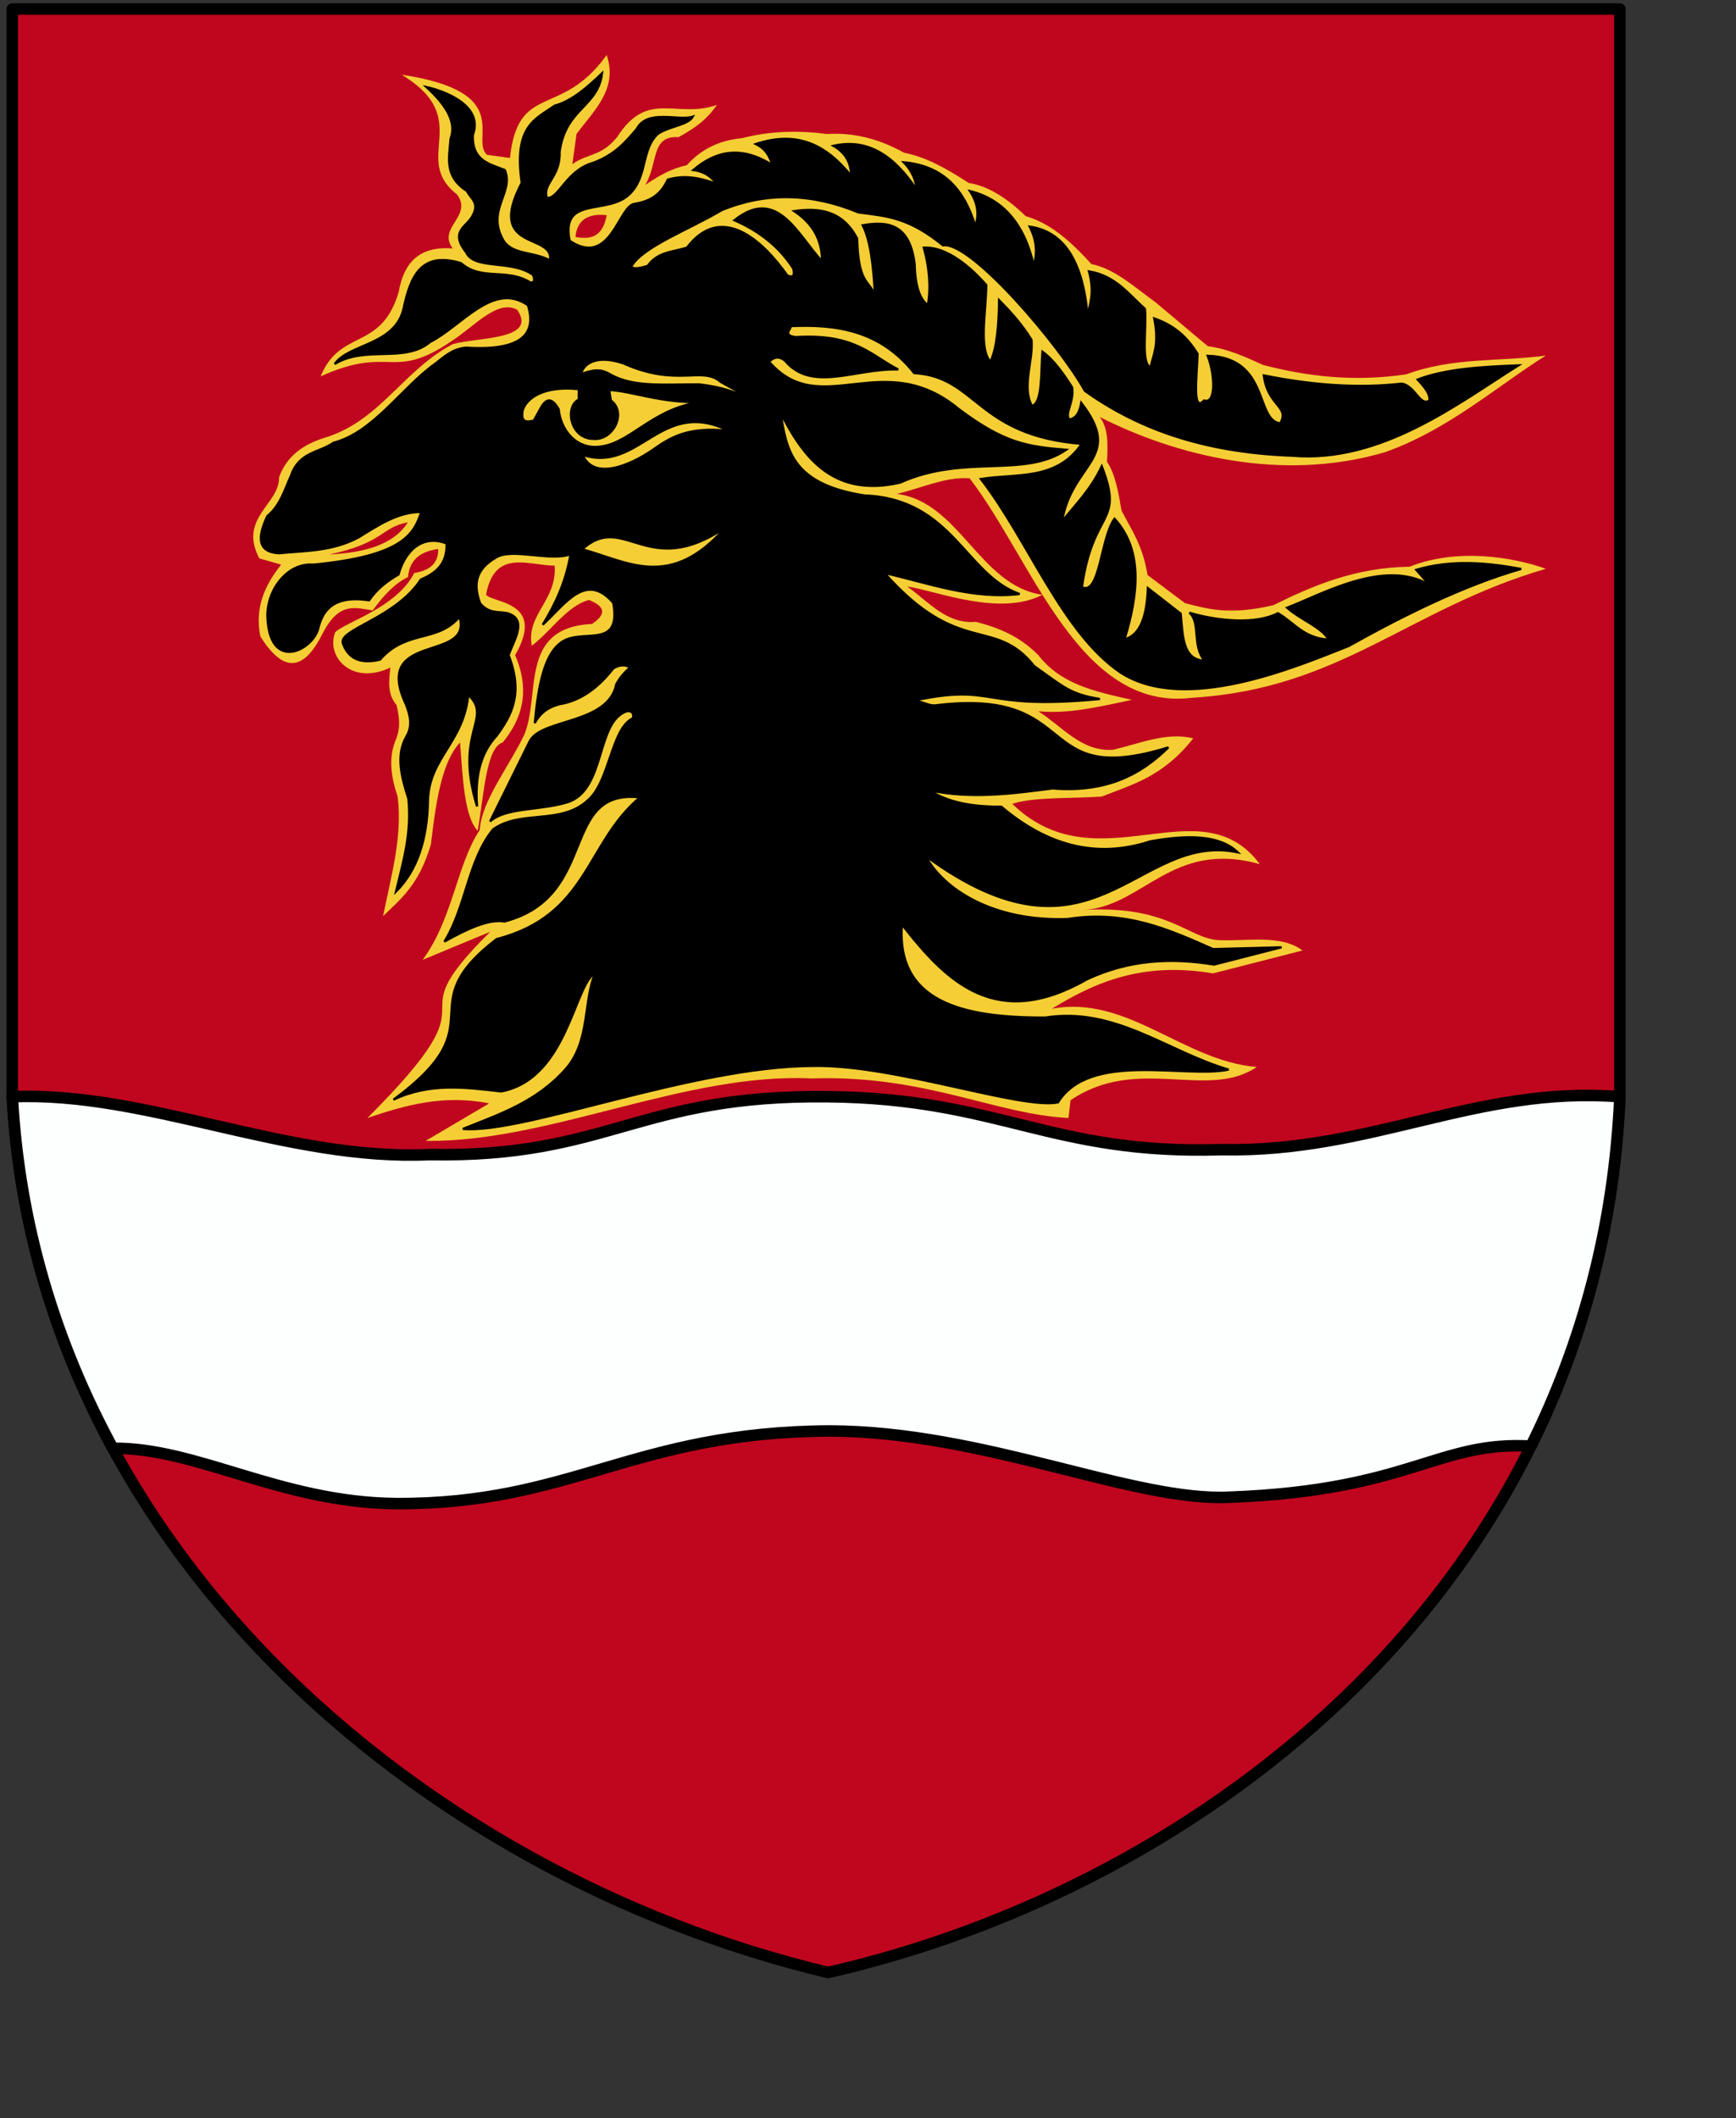
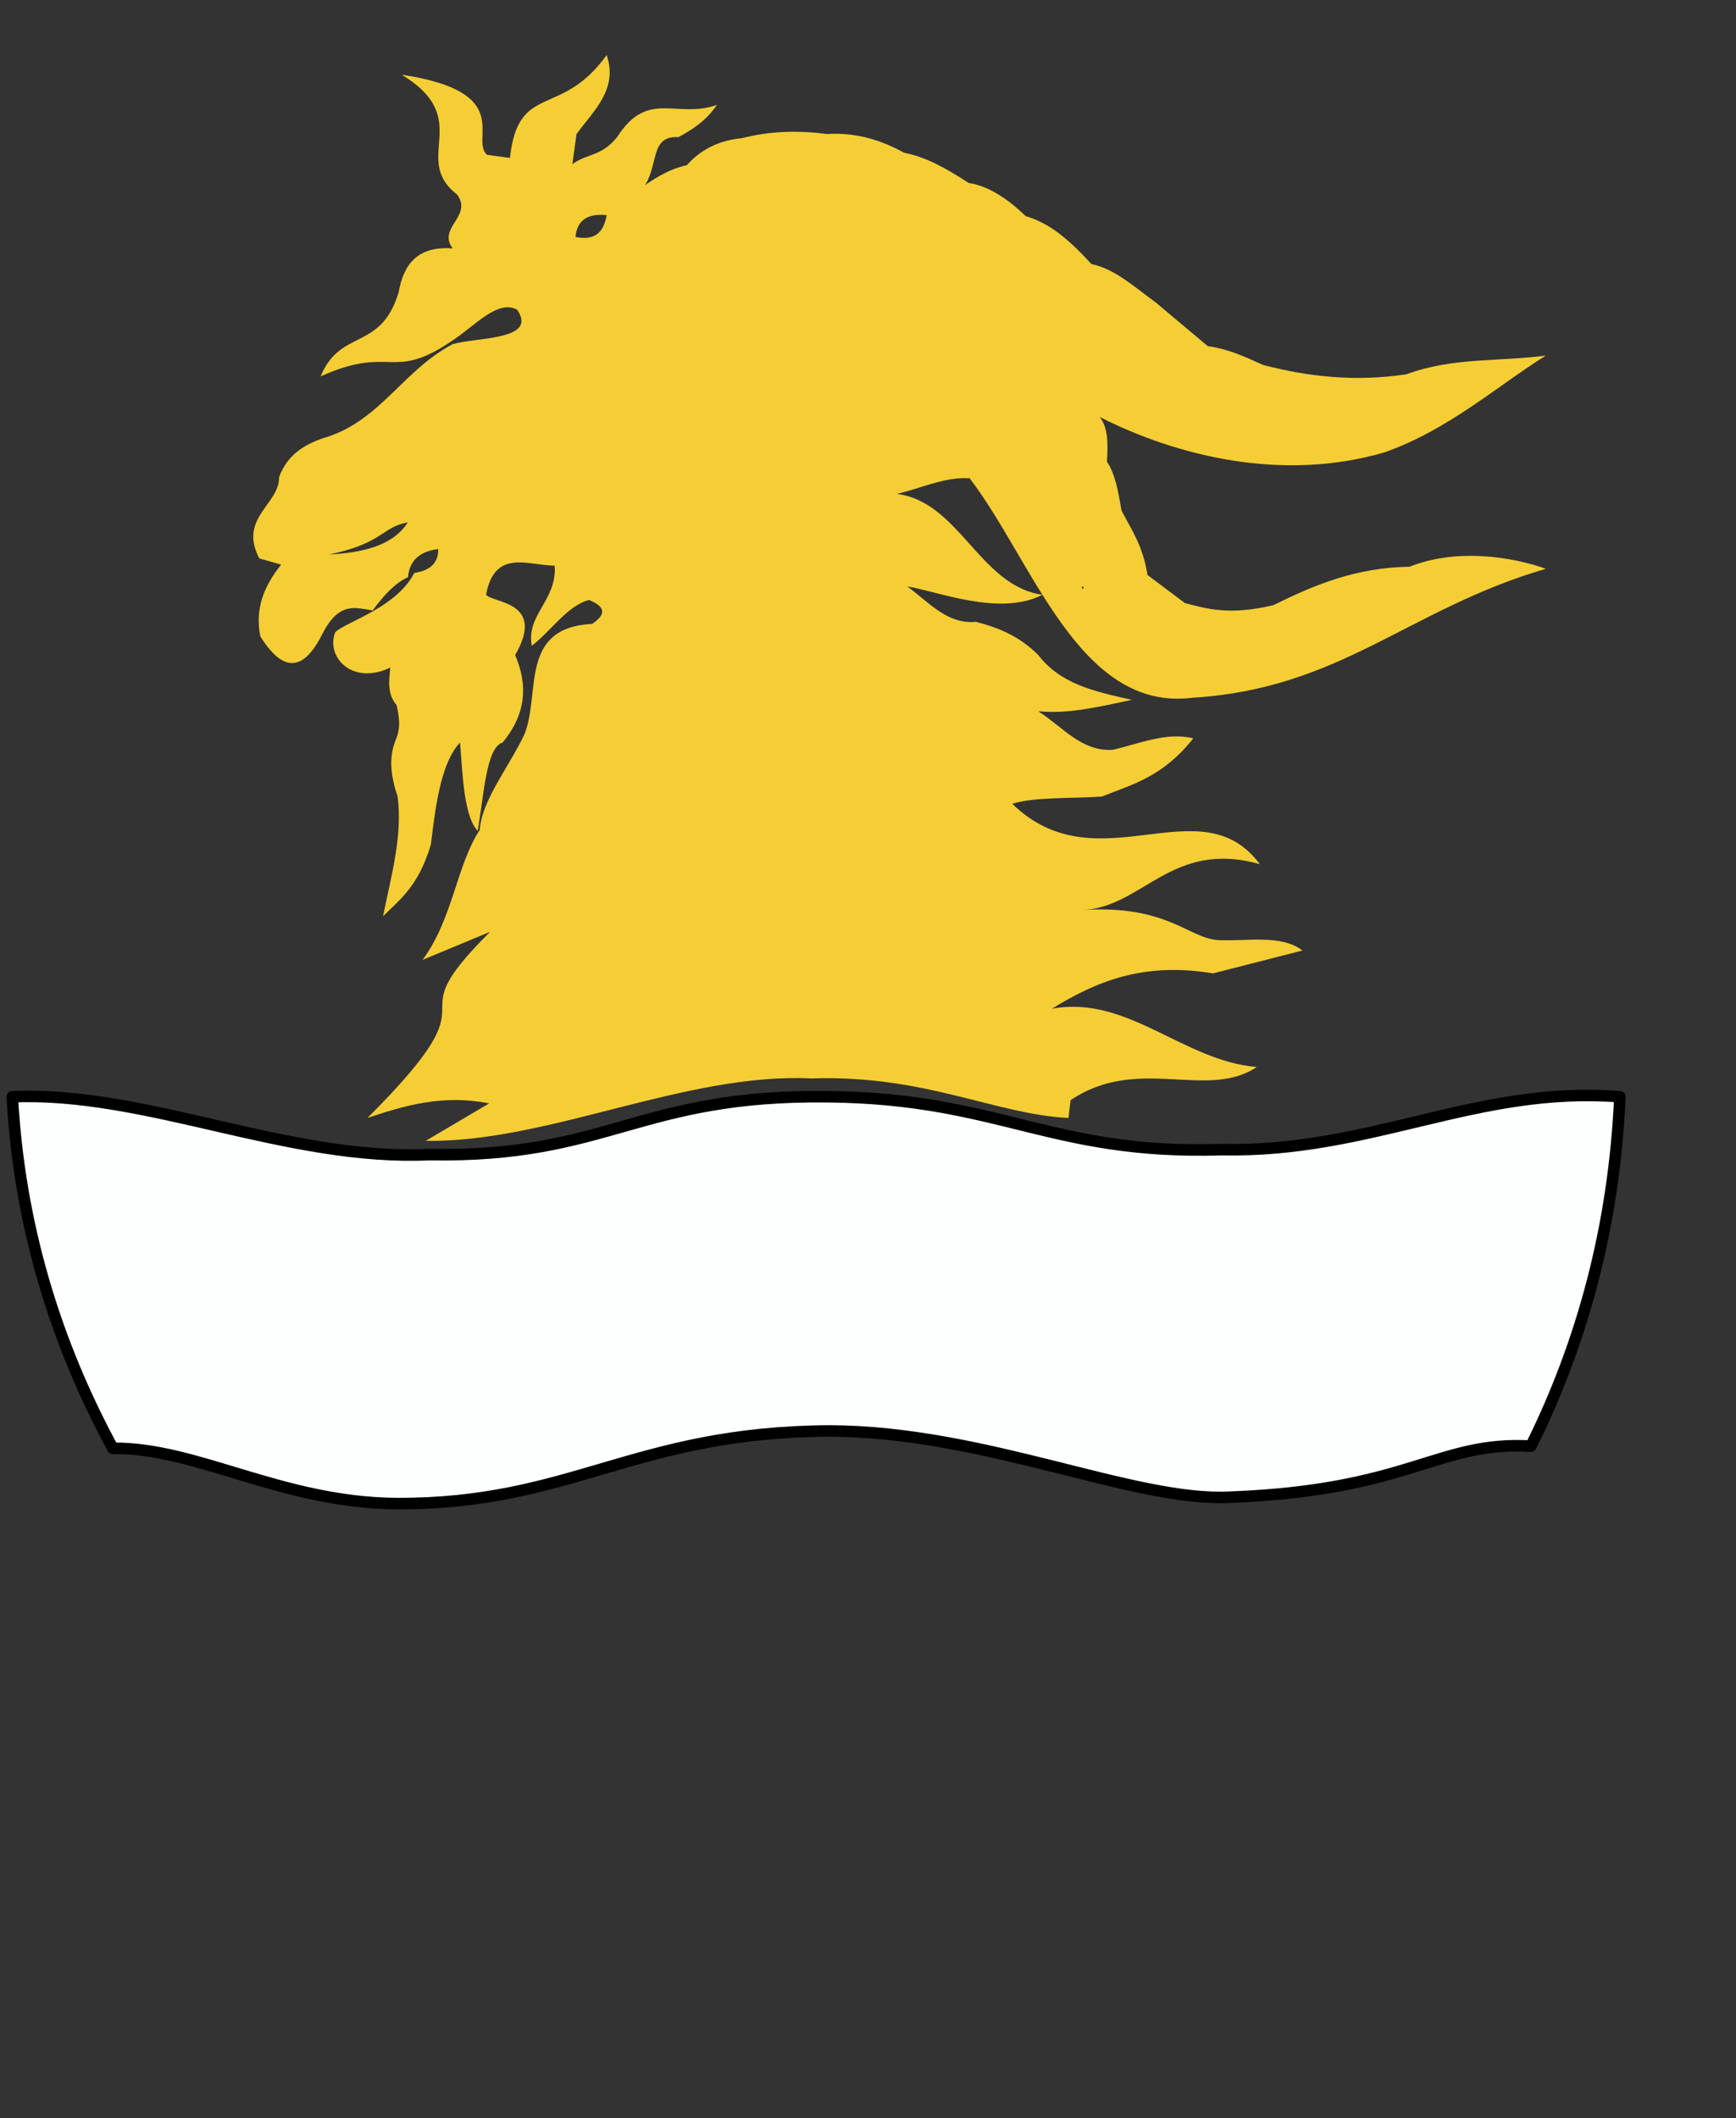
<svg xmlns="http://www.w3.org/2000/svg" xmlns:ns1="http://inkscape.sourceforge.net/DTD/sodipodi-0.dtd" xmlns:ns2="http://www.inkscape.org/namespaces/inkscape" id="svg2" ns1:version="0.32" ns2:version="0.42+devel" width="600pt" height="732pt" ns1:docbase="D:\Inkscape-rysunki" ns1:docname="POL_powiat_wieruszowski_COA.svg" version="1.0">
  <rect width="100%" height="100%" fill="#333333" stroke="none" />
  <defs id="defs5" />
  <ns1:namedview ns2:window-height="665" ns2:window-width="751" ns2:pageshadow="2" ns2:pageopacity="0.0" borderopacity="1.0" bordercolor="#666666" pagecolor="#ffffff" id="base" ns2:zoom="0.5186591" ns2:cx="397.28347" ns2:cy="444.35497" ns2:window-x="-3" ns2:window-y="2" ns2:current-layer="svg2" />
  <g id="g2273">
    <g transform="translate(2,4)" id="g2189">
-       <path style="fill:#c0061e;fill-opacity:1;fill-rule:evenodd;stroke:#000000;stroke-width:5.315;stroke-linecap:round;stroke-linejoin:round;stroke-miterlimit:4;stroke-dasharray:none;stroke-dashoffset:0;stroke-opacity:1" d="M 3.672,0.155 L 744.482,0.155 L 744.482,501.381 C 734.687,725.698 553.305,865.37 379.606,904.943 C 189.252,859.582 14.667,705.831 3.672,501.381 L 3.672,0.155 z " id="rect1304" ns1:nodetypes="cccccc" />
      <path ns1:nodetypes="ccccccccccc" id="path2180" d="M 744.482,501.381 C 741.872,561.163 727.074,614.933 703.483,662.398 C 660.632,659.905 647.87,682.797 565.01,685.911 C 520.441,688.277 452.351,655.666 380.346,655.396 C 289.788,655.868 261.612,689.284 180.445,688.871 C 127.195,688.343 88.537,662.92 50.006,663.406 C 23.432,614.474 6.825,560.013 3.672,501.381 C 65.62,498.787 130.112,531.093 195.892,528.059 C 278.705,529.528 291.683,500.379 379.589,501.381 C 459.023,502.203 482.213,528.244 560.999,525.773 C 629.982,527.231 678.34,496.215 744.482,501.381 z " style="fill:#fdfffe;fill-opacity:1;fill-rule:evenodd;stroke:#000000;stroke-width:5.315;stroke-linecap:round;stroke-linejoin:round;stroke-miterlimit:4;stroke-dasharray:none;stroke-dashoffset:0;stroke-opacity:1" />
    </g>
    <g transform="translate(786.184,9)" id="g2267">
      <path id="path2195" style="fill:#f5ce35;fill-opacity:1;fill-rule:evenodd;stroke:none;stroke-width:1px;stroke-linecap:butt;stroke-linejoin:miter;stroke-opacity:1" d="M -506.61,90.148 C -508.384,100.296 -514.142,101.479 -520.989,100.213 C -520.232,92.149 -515.031,89.27 -506.61,90.148 z M -666.693,248.314 C -676.462,229.676 -657.301,223.377 -657.587,210.929 C -653.75,200.292 -645.255,195.245 -635.06,192.237 C -610.616,184.113 -600.072,161.423 -577.545,149.58 C -566.328,146.313 -538.221,147.844 -547.829,133.763 C -556.907,128.682 -567.787,141.63 -578.024,148.142 C -605.699,167.01 -605.817,149.71 -638.415,164.438 C -629.42,142.279 -610.592,152.959 -602.468,125.616 C -600.206,112.86 -593.811,104.237 -577.545,105.485 C -584.875,95.937 -568.022,90.54 -575.628,80.562 C -596.985,63.883 -567.318,45.971 -601.03,25.444 C -548.187,33.375 -569.907,55.042 -561.728,62.349 L -551.184,63.787 C -547.391,28.654 -527.662,45.85 -506.61,16.337 C -501.298,32.096 -512.472,41.859 -520.51,52.763 L -522.427,66.663 C -515.589,61.614 -509.256,63.327 -501.817,54.201 C -487.63,32.001 -474.516,45.938 -455.805,39.343 C -458.941,43.833 -462.851,48.452 -473.539,54.201 C -486.497,53.427 -482.706,66.349 -488.876,76.249 C -482.977,72.23 -476.868,68.632 -469.705,67.142 C -463.156,59.79 -454.685,55.642 -444.302,54.681 C -431.202,51.29 -418.101,51.048 -405,52.763 C -393.775,52.058 -382.036,54.434 -369.533,61.391 C -359.628,63.346 -350.681,68.223 -339.817,75.29 C -330.309,76.797 -321.691,82.754 -313.456,90.627 C -304.527,93.272 -295.9,98.692 -283.261,112.675 C -272.423,114.856 -263.186,123.442 -253.545,130.408 L -229.58,150.539 C -220.276,151.741 -212.236,155.472 -204.178,159.166 C -183.78,164.454 -162.252,167.103 -138.036,163.479 C -116.627,155.542 -95.219,157.722 -73.811,154.852 C -96.131,168.798 -118.777,189.129 -148.101,199.426 C -195.476,213.339 -244.431,200.947 -279.426,183.13 C -275.532,187.918 -275.542,195.634 -276.071,203.74 C -272.155,209.569 -270.789,217.948 -269.361,226.267 C -264.826,235.089 -259.517,242.364 -257.379,255.983 L -240.125,268.923 C -229.686,271.599 -219.752,274.653 -199.385,269.882 C -180.803,260.684 -161.48,252.525 -136.598,252.148 C -114.661,243.396 -88.849,247.699 -73.811,253.107 C -137.406,271.692 -168.287,308.405 -236.77,312.539 C -288.956,319.069 -310.267,249.298 -339.338,211.409 C -350.521,210.588 -361.705,216.017 -372.888,218.598 C -344.015,222.229 -334.788,260.961 -305.787,265.089 C -325.602,275.261 -354.288,263.347 -368.095,261.255 C -358.249,268.316 -349.859,278.776 -336.462,277.551 C -326.373,280.147 -316.527,283.958 -307.705,292.888 C -297.613,305.803 -283.425,309.349 -264.568,313.497 C -282.877,317.427 -294.508,319.952 -307.705,318.77 C -296.659,325.748 -287.697,337.589 -273.196,336.503 C -260.894,333.62 -248.592,328.211 -236.29,331.231 C -250.349,349.05 -264.409,352.481 -278.468,358.071 C -292.55,359.019 -310.139,358.212 -319.687,361.426 C -280.406,399.57 -233.132,352.155 -205.616,389.225 C -246.181,377.768 -259.537,409.065 -287.095,410.314 C -248.007,407.969 -238.632,423.364 -224.787,424.214 C -211.367,424.852 -195.921,421.439 -185.965,429.006 L -227.184,439.551 C -259.737,434.077 -281.552,443.636 -301.474,455.847 C -266.685,449.323 -240.81,479.922 -207.054,482.687 C -229.832,498.138 -262.027,477.008 -292.847,498.024 L -293.805,506.172 C -327.515,504.539 -359.787,486.226 -412.19,487.959 C -470.404,485.128 -533.535,517.588 -590.007,516.717 L -560.77,499.462 C -581.881,495.25 -599.504,500.337 -616.847,506.172 C -553.1,442.557 -607.609,467.199 -560.291,420.379 L -591.444,433.32 C -577.451,414.391 -575.799,389.638 -565.084,373.409 C -564.285,359.925 -551.371,344.018 -544.474,329.314 C -536.981,310.493 -547.1,280.187 -513.32,278.509 C -505.72,273.366 -508.371,270.086 -514.758,267.486 C -524.671,270.01 -532.359,281.916 -541.119,288.574 C -543.825,274.199 -529.412,267.607 -530.575,251.669 C -542.902,251.558 -558.229,243.733 -562.208,265.089 C -558.748,269.034 -534.517,268.134 -548.788,292.888 C -542.816,306.786 -543.737,320.051 -554.539,333.148 C -562.15,335.398 -563.185,357.378 -566.042,373.888 C -572.245,367.281 -572.91,349.601 -574.19,333.148 C -582.728,342.302 -585.342,360.934 -587.61,380.119 C -593.2,399.06 -601.614,405.289 -609.658,413.19 C -605.988,394.817 -600.592,376.444 -602.947,358.071 C -606.067,348.884 -607.158,340.103 -603.906,332.19 C -601.236,325.921 -602.36,320.917 -603.427,315.894 C -607.726,310.978 -606.988,304.802 -606.303,298.639 C -624.242,307.11 -636.104,293.416 -631.705,282.344 C -626.786,277.524 -603.479,271.089 -595.279,255.024 C -587.77,253.906 -584.095,250.231 -584.255,244 C -590.254,244.812 -597.395,247.396 -598.155,256.941 C -604.342,259.788 -609.532,265.627 -614.45,272.278 C -622.119,271.209 -629.788,267.92 -637.456,282.823 C -645.345,298.581 -654.502,302.92 -666.214,284.261 C -668.888,271.036 -664.127,260.599 -656.628,251.19 L -666.693,248.314 z M -634.473,246.507 C -619.132,245.718 -605.169,242.519 -598.238,231.717 C -610.316,233.805 -609.431,241.322 -634.473,246.507 z " />
      <path style="fill:none;fill-opacity:0.75;fill-rule:evenodd;stroke:#000000;stroke-width:1px;stroke-linecap:butt;stroke-linejoin:miter;stroke-opacity:1" d="M -287.498,261.789 C -287.428,261.789 -287.358,261.789 -287.498,261.789 z " id="path2200" />
-       <path style="fill:none;fill-opacity:0.75;fill-rule:evenodd;stroke:#000000;stroke-width:1px;stroke-linecap:butt;stroke-linejoin:miter;stroke-opacity:1" d="M -287.498,261.789 C -287.428,261.789 -287.358,261.789 -287.498,261.789 z " id="path2202" />
-       <path id="path2241" style="fill:#000000;fill-opacity:1;fill-rule:evenodd;stroke:#000000;stroke-width:1px;stroke-linecap:butt;stroke-linejoin:miter;stroke-opacity:1" d="M -517.635,200.659 C -512.494,212.649 -495.488,205.318 -485.342,198.254 C -477.779,192.987 -469.507,187.294 -450.342,189.567 C -481.524,173.898 -491.429,209.136 -517.635,200.659 z M -463.283,176.256 C -486.569,179.343 -496.269,196.663 -511.719,196.962 C -521.575,197.061 -527.822,188.577 -528.727,179.584 C -531.879,174.02 -534.321,174.836 -536.492,178.105 L -540.189,184.76 C -545.565,186.323 -545.825,183.623 -545.365,180.324 C -543.574,173.841 -534.45,168.695 -519.484,170.341 L -519.484,175.147 C -526.011,178.203 -523.686,193.373 -512.459,193.264 C -503.613,193.914 -497.091,181.141 -504.694,175.517 L -505.434,170.71 C -494.683,171.285 -481.366,176.827 -463.283,176.256 z M -518.374,163.316 C -517.5,158.987 -511.714,154.094 -498.778,158.509 C -474.002,169.586 -462.693,159.474 -454.04,167.013 L -440.729,174.408 C -447.249,172.105 -451.957,169.5 -464.023,168.122 C -480.459,168.049 -494.024,169.526 -504.694,163.685 C -509.501,160.728 -512.597,161.42 -518.374,163.316 z M -628.231,287.382 C -625.862,294.101 -620.636,297.25 -611.091,295 C -598.871,280.983 -584.631,287.36 -574.431,275.241 C -568.144,296.459 -614.954,281.792 -599.189,315.473 C -597.21,320.472 -595.915,325.471 -598.951,330.47 C -603.734,338.816 -601.353,348.814 -597.998,359.037 C -596.375,375.084 -600.476,388.269 -603.712,401.887 C -593.891,392.089 -589.252,377.801 -588.952,359.751 C -588.408,340.248 -572.465,333.045 -570.384,311.188 C -558.791,322.15 -577.083,328.114 -566.337,362.608 C -567.346,349.724 -565.153,338.442 -557.291,329.994 C -550.543,320.748 -544.838,310.838 -551.815,292.857 C -548.916,285.207 -543.141,276.406 -552.291,273.575 C -556.497,272.673 -560.703,273.987 -564.908,269.052 C -567.8,261.225 -567.865,253.802 -557.529,247.865 C -550.119,243.359 -532.366,249.911 -523.267,246.381 C -525.621,259.902 -530.59,269.762 -536.085,278.885 C -525.844,269.597 -516.226,254.071 -503.581,268.814 C -499.602,291.413 -519.004,279.542 -528.303,287.584 C -535.294,293.12 -538.16,306.653 -539.748,324.208 C -536.825,318.631 -532.196,316.507 -528.303,315.509 C -518.125,313.874 -509.96,307.315 -503.581,299.029 C -500.668,297.281 -498.077,297.144 -495.799,298.571 C -498.195,300.646 -500.443,303.017 -502.208,306.353 C -505.944,324.812 -536.527,322.046 -542.037,332.448 L -560.349,369.53 C -553.068,363.055 -538.181,364.617 -525.098,360.832 C -506.734,355.524 -511.851,323.359 -497.172,318.714 C -495.618,318.718 -494.116,318.809 -494.425,321.919 C -504.583,326.433 -505.211,351.588 -515.484,359.916 C -527.692,371.188 -546.309,364.046 -558.975,373.192 C -570.534,387.375 -571.432,408.867 -581.408,424.924 C -570.734,418.919 -560.805,414.403 -553.763,415.662 C -509.747,404.214 -528.643,354.403 -491.256,358.437 C -516.321,379.311 -515,412.855 -557.33,423.73 C -598.696,455.552 -555.977,461.714 -604.861,497.76 C -588.317,489.875 -571.772,492.026 -555.227,493.975 C -524.712,488.114 -521.747,445.126 -511.903,439.293 C -517.368,451.993 -514.169,470.653 -525.363,483.459 C -538.902,498.859 -556.119,504.448 -572.894,511.22 C -544.806,513.691 -467.111,482.383 -411.373,482.197 C -373.797,481.53 -316.031,502.354 -298.645,499.022 C -283.884,475.185 -239.803,488.146 -219.988,483.88 C -248.103,475.671 -272.323,454.801 -304.534,459.904 C -343.214,460.017 -373.072,452.501 -370.572,417 C -349.708,443.807 -327.014,466.185 -285.185,442.237 C -265.696,433.155 -246.207,432.284 -226.718,435.507 L -195.591,427.516 L -227.138,428.357 C -247.3,419.466 -267.304,410.261 -294.018,414.476 C -328.186,415.803 -351.29,400.987 -359.636,385.453 C -281.799,442.736 -262.609,373.964 -215.782,383.77 C -224.143,375.715 -238.865,375.609 -256.162,378.723 C -281.37,386.934 -303.999,380.312 -324.724,362.739 C -341.688,362.832 -351.02,359.533 -357.953,355.168 C -339.025,359.245 -320.097,356.825 -301.169,354.326 C -276.303,356.36 -260.336,347.877 -247.749,335.398 C -310.682,354.802 -286.615,307.549 -354.986,316.016 C -358.307,316.427 -361.837,313.771 -365.525,313.946 C -326.324,305.548 -335.687,318.551 -279.296,313.105 C -292.975,310.862 -295.663,307.834 -309.581,297.962 C -328.075,274.688 -343.934,294.178 -378.564,255.059 C -358.028,259.785 -337.891,267.308 -316.311,264.733 C -341.507,255.772 -347.229,220.865 -387.818,219.305 C -422.234,213.966 -423.715,197.27 -426.516,181.028 C -415.522,203.102 -401.28,220.207 -371.413,213.417 C -341.623,200.045 -314.21,211.545 -294.859,198.274 C -313.48,196.757 -323.638,194.959 -344.283,179.556 C -379.247,150.412 -407.89,185.139 -431.773,157.683 C -429.75,155.821 -427.545,154.687 -424.412,157.263 C -412.034,171.948 -392.129,160.673 -372.255,161.259 C -385.138,154.63 -392.135,144.637 -419.575,146.327 C -425.398,145.498 -422.012,143.134 -421.678,141.279 C -400.551,140.365 -380.465,143.298 -364.894,162.941 C -335.82,164.633 -336.404,191.606 -287.709,195.54 C -299.416,212.715 -317.825,209.041 -334.188,211.734 C -312.362,239.907 -296.789,282.65 -269.832,300.907 C -240.199,320.186 -189.077,298.325 -164.675,288.709 C -139.962,274.881 -111.921,260.856 -85.177,253.166 C -101.091,250.211 -117.425,248.818 -133.549,253.586 L -127.45,260.527 C -148.016,248.358 -176.237,264.524 -193.068,271.042 C -187.056,276.452 -176.94,280.108 -173.929,285.764 C -185.609,284.96 -189.703,277.966 -197.274,273.566 C -207.313,278.769 -224.563,277.33 -238.075,273.356 C -232.807,277.821 -236.91,288.558 -231.134,295.439 C -241.266,295.086 -241.127,283.858 -242.071,273.776 L -257.213,261.999 C -257.693,275.009 -260.738,283.746 -267.939,285.554 C -261.365,264.032 -259.629,244.306 -272.566,230.031 C -278.915,238.366 -279.293,265.668 -287.604,261.578 C -282.402,225.116 -268.009,232.878 -278.455,205.845 C -283.705,216.876 -290.474,223.349 -296.752,231.293 C -292.229,203.857 -268.01,202.398 -287.919,176.612 C -289.022,182.804 -291.186,183.693 -293.387,184.393 C -295.75,181.271 -291.063,176.464 -292.125,169.461 C -296.456,162.635 -300.908,156.542 -305.796,153.057 C -306.625,162.965 -305.662,176.459 -310.633,178.084 C -315.473,169.22 -309.914,157.137 -310.843,147.588 C -315.471,140.092 -320.595,134.579 -325.775,129.291 C -325.936,141.099 -326.822,151.454 -329.771,157.683 C -335.216,151.595 -331.786,135.019 -331.664,122.351 C -338.731,114.286 -349.7,104.598 -360.477,105.105 C -357.971,114.206 -357.166,123.064 -358.584,131.605 C -362.202,128.994 -364.428,123.134 -364.683,112.676 C -366.912,94.173 -376.998,92.772 -388.659,94.8 C -385.14,101.553 -383.712,113.323 -382.981,126.767 C -386.062,120.021 -390.634,121.32 -391.183,100.899 C -397.883,88.101 -408.496,86.606 -420.206,88.28 C -411.87,93.826 -407.303,101.383 -407.377,111.415 C -419.019,98.56 -428.21,76.881 -447.757,92.486 C -436.253,97.527 -427.091,104.7 -420.627,114.78 C -419.769,118.189 -420.855,119.009 -423.361,117.934 C -435.051,101.368 -453.886,84.476 -469.63,105.105 C -475.915,107.141 -482.97,106.868 -487.717,113.518 C -490.796,114.398 -493.853,115.25 -495.288,113.938 C -490.388,104.773 -468.003,96.527 -453.646,87.859 C -432.901,79.319 -411.857,80.067 -390.552,88.911 C -377.288,90.586 -367.381,91.254 -351.644,104.054 C -338.761,101.987 -297.643,150.455 -286.237,171.144 C -262.835,187.79 -233.172,199.463 -190.754,201.008 C -149.578,204.559 -113.781,176.517 -86.439,159.366 C -103.174,160 -119.963,160.932 -132.918,165.886 C -129.95,169.111 -127.12,172.335 -127.45,175.56 C -131.811,178.487 -134.085,168.657 -140.279,167.779 C -160.555,170.099 -181.837,168.397 -203.794,163.993 C -201.994,178.286 -191.696,178.211 -196.222,186.076 C -207.898,184.642 -200.982,155.783 -229.662,154.949 C -226.164,164.041 -225.789,177.33 -231.345,175.56 C -236.754,181.29 -234.7,165.31 -234.289,154.108 C -240.281,144.295 -247.166,140.29 -254.269,137.704 C -251.921,150.19 -254.654,153.969 -255.951,160.207 C -260.55,158.715 -257.7,142.325 -258.55,133.335 C -266.137,126.56 -272.045,118.105 -284.344,116.041 C -281.652,126.298 -284.017,130.776 -284.975,136.862 C -287.059,111.118 -296.141,97.621 -311.684,95.431 C -308.204,102.34 -308.244,108.075 -309.792,113.307 C -314.195,93.906 -324.177,82.725 -339.235,79.026 C -335.252,85.053 -335.105,90.312 -336.712,95.22 C -341.587,79.029 -350.879,67.432 -369.731,65.777 C -365.26,70.401 -364.235,74.534 -363.632,78.606 C -373.71,63.303 -385.886,54.485 -402.119,58.205 C -395.78,61.849 -394.128,66.771 -393.917,72.086 C -405.591,57.497 -418.957,51.12 -437.872,57.364 C -432.867,59.88 -431.451,63.421 -430.301,67.038 C -444.578,57.987 -456.327,60.491 -466.685,69.352 C -460.058,70.307 -458.267,73.335 -455.328,75.872 C -462.471,73.465 -469.672,71.232 -478.463,73.768 C -481.703,80.695 -486.261,83.608 -493.606,84.915 C -501.129,85.362 -504.592,114.647 -523.68,101.95 C -527.89,80.929 -506.141,90.384 -496.129,80.498 C -487.673,72.524 -490.863,60.186 -483.09,52.737 C -477.829,49.154 -469.014,48.639 -466.896,44.745 C -473.453,46.903 -487.843,41.061 -492.764,50.424 C -497.811,56.328 -502.778,62.268 -512.744,65.987 C -525.29,69.433 -528.757,82.899 -534.196,82.181 C -536.285,75.404 -527.871,72.683 -528.307,61.15 C -525.654,40.78 -510.566,40.433 -508.748,24.765 C -515.64,31.338 -522.625,37.538 -530.621,39.698 C -539.115,45.851 -549.631,48.663 -545.763,75.241 C -562.561,107.255 -530.7,98.054 -532.724,110.994 C -540.542,106.805 -549.524,108.498 -553.965,102.161 C -562.612,87.878 -549.05,79.82 -553.545,69.352 C -560.573,66.529 -568.771,65.127 -568.267,53.158 C -563.285,39.926 -580.623,33.119 -589.719,31.075 C -581.004,39.067 -575.563,47.059 -578.572,55.051 C -579.155,63.486 -581.691,72.201 -571.001,79.026 C -569.331,82.705 -564.324,84.588 -569.318,91.855 C -572.338,95.875 -578.421,98.443 -571.421,107.208 C -567.658,115.562 -550.331,110.509 -540.505,117.724 C -540.163,119.193 -539.231,120.897 -541.557,121.299 C -552.493,114.289 -564.202,120.637 -573.735,112.256 C -592.304,106.579 -597.056,118.667 -600.155,132.881 C -603.852,150.17 -625.572,149.361 -631.934,158.742 C -617.789,150.048 -599.8,158.504 -588.036,148.64 C -573.134,141.031 -558.931,120.501 -542.899,131.663 C -538.309,146.528 -548.309,152.652 -571.574,151.214 C -578.049,151.88 -581.557,155.514 -585.619,158.594 C -600.951,169.473 -614.1,190.301 -632.516,195.016 C -639.174,199.684 -648.195,199.152 -652.037,210.014 C -655.041,216.671 -657.017,223.944 -662.988,228.82 C -667.498,238.342 -667.781,245.29 -657.75,245.96 C -645.451,244.755 -633.151,245.162 -620.852,238.581 C -611.811,233.008 -602.929,226.961 -592.047,226.916 C -595.496,237.163 -600.417,247.169 -641.801,251.198 C -653.193,250.182 -662.841,261.909 -662.988,274.527 C -662.344,301.409 -641.618,290.547 -639.42,280.24 C -636.409,267.971 -627.309,266.005 -616.091,267.623 C -612.206,262.062 -607.672,258.75 -602.521,255.721 C -599.525,244.838 -591.583,237.115 -580.382,241.437 C -580.095,251.247 -585.671,255.193 -592.285,258.101 C -603.998,275.919 -630.075,280.941 -628.231,287.382 z M -517.841,244.125 C -497.058,249.722 -477.334,263.265 -451.909,234.052 C -487.934,258.708 -498.527,226.482 -517.841,244.125 z " />
    </g>
  </g>
</svg>